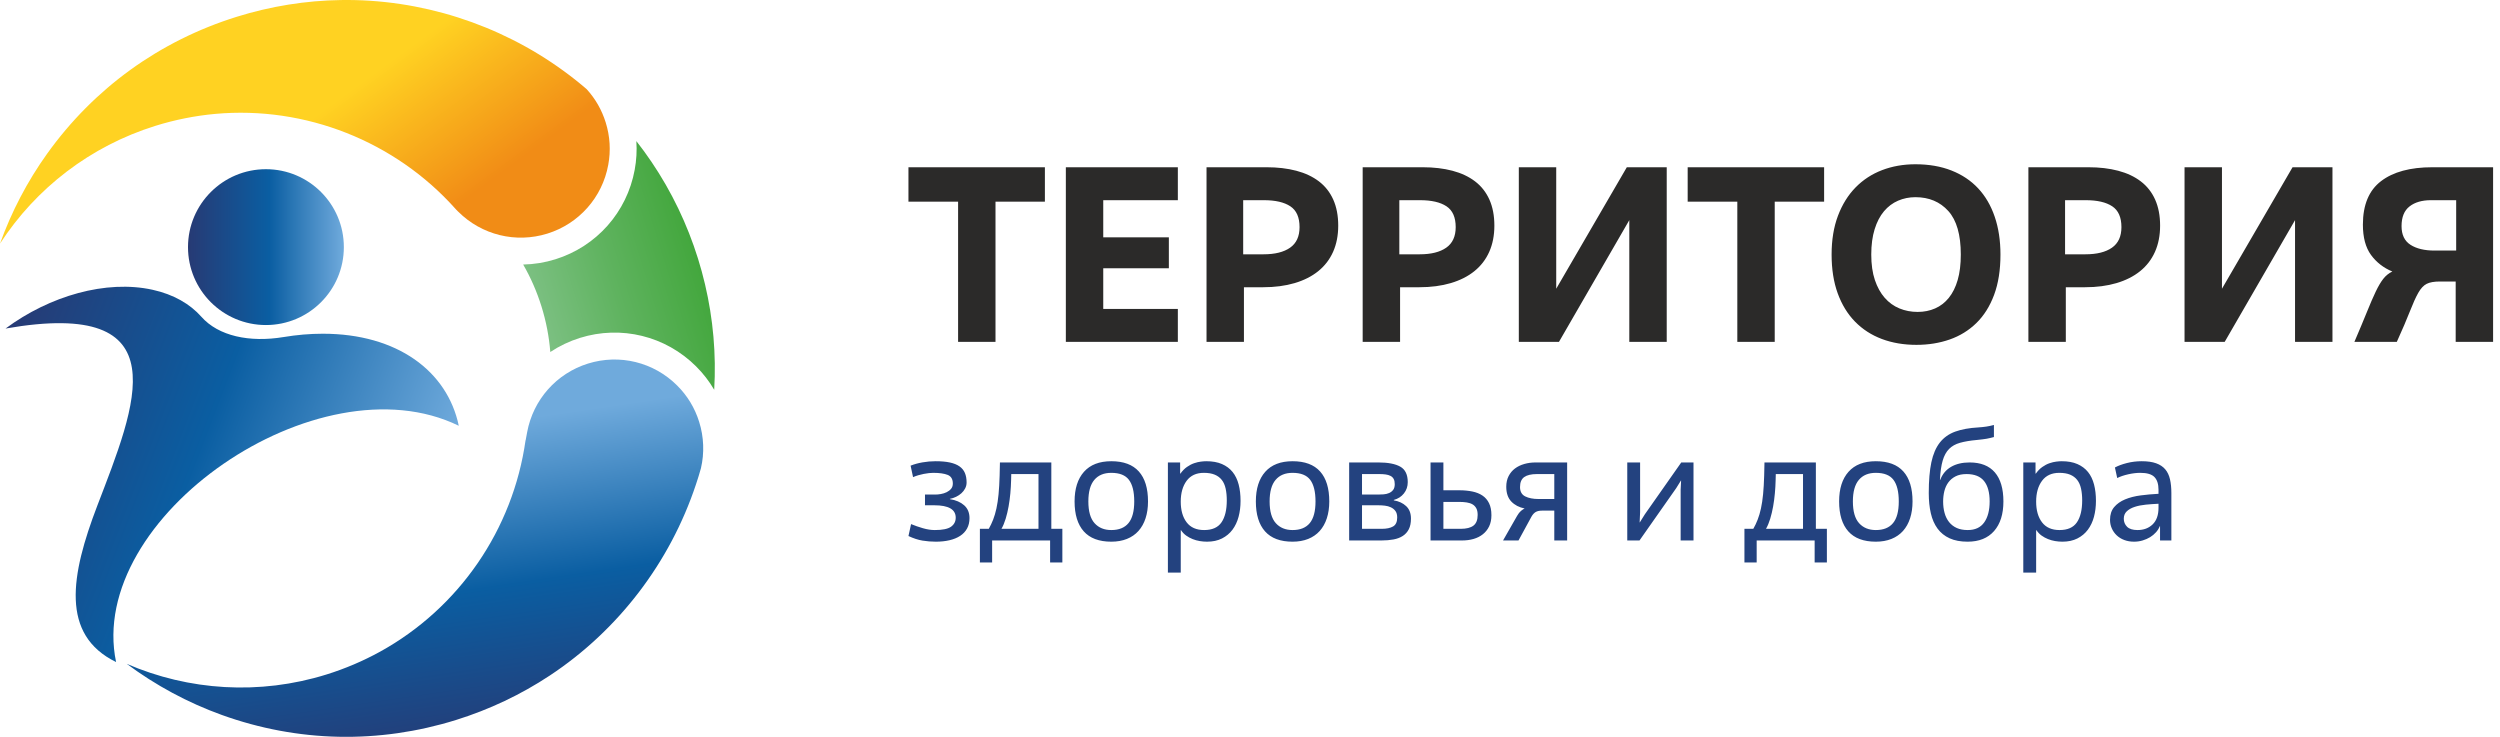
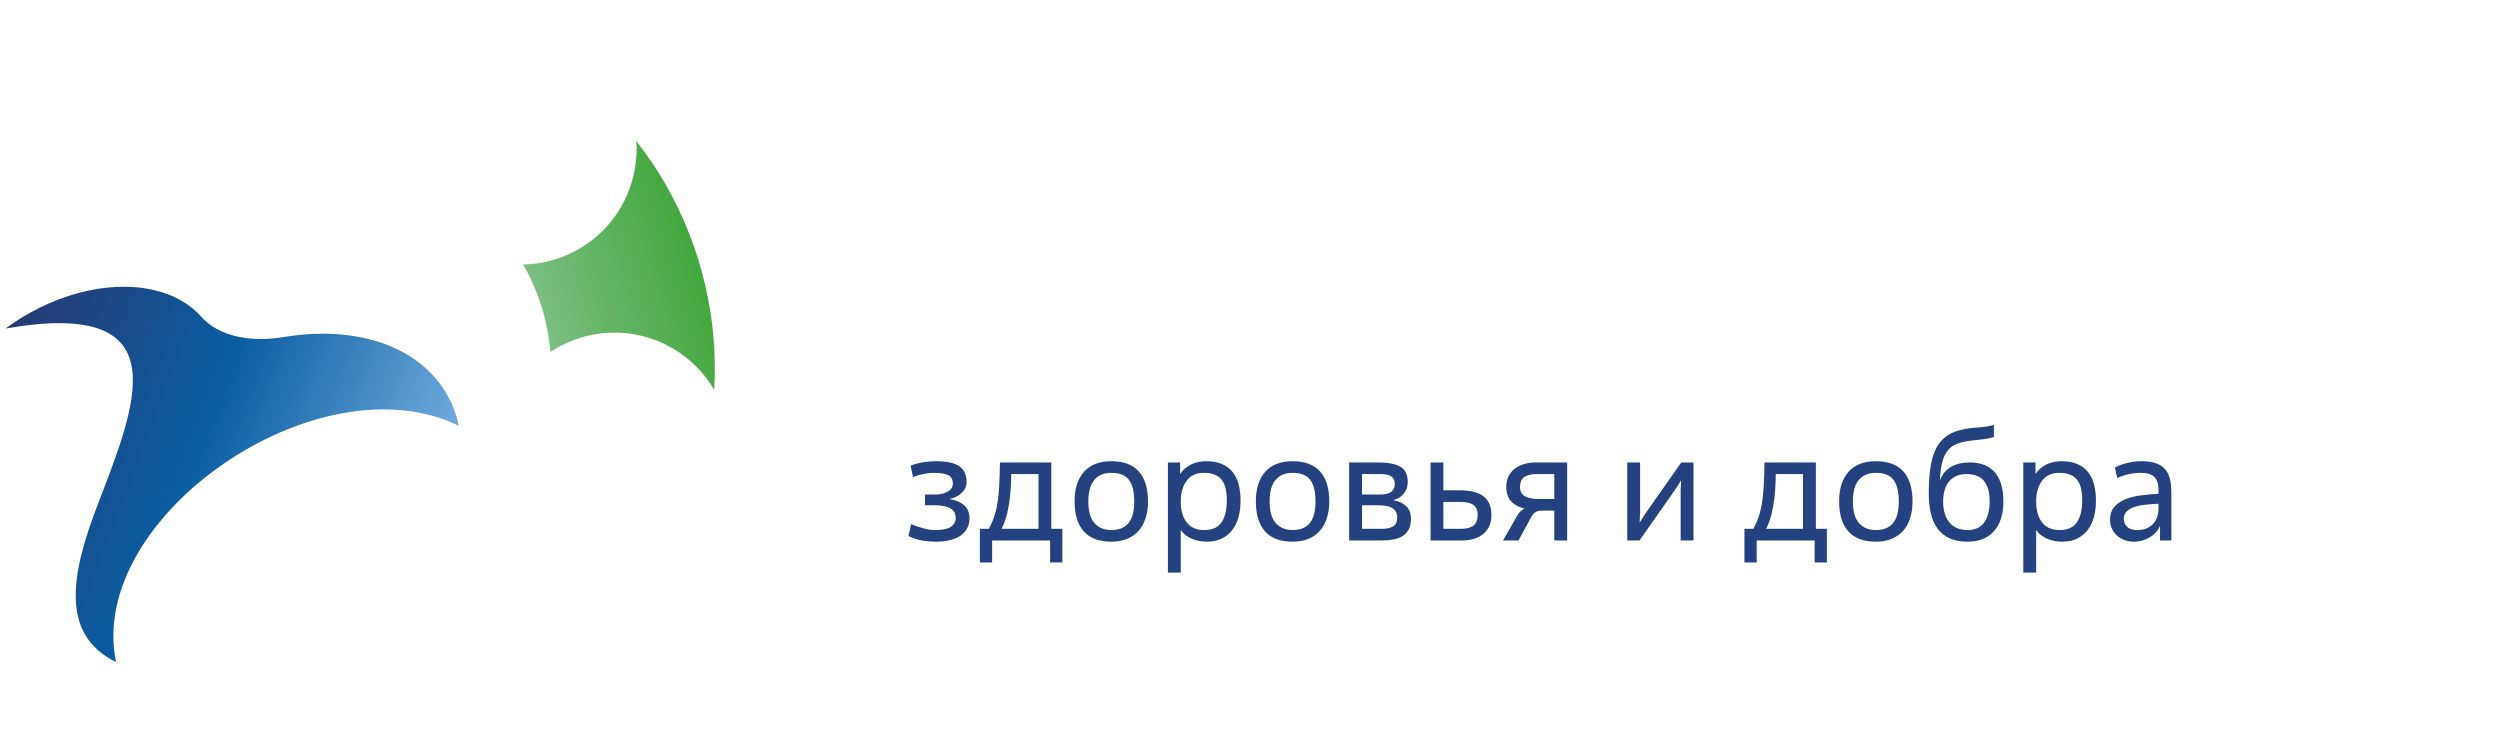
<svg xmlns="http://www.w3.org/2000/svg" width="190" height="56" viewBox="0 0 190 56" fill="none">
  <path d="M24.534 25.363C23.549 25.363 22.553 25.45 21.56 25.615C18.961 26.047 16.602 25.541 15.306 24.076C14.441 23.1 13.194 22.377 11.602 22.024C8.068 21.242 3.768 22.488 0.421 24.969C13.812 22.627 10.318 30.795 7.391 38.442C5.376 43.707 4.577 48.242 8.822 50.316C6.524 39.322 24.184 27.141 34.867 32.359C33.998 28.2 30.183 25.363 24.534 25.363Z" fill="url(#paint0_linear_8_2292)" />
  <path d="M54.28 29.624C54.319 28.95 54.334 28.274 54.324 27.598C54.284 24.912 53.855 22.24 53.048 19.654C52.23 17.033 51.043 14.562 49.52 12.311C49.153 11.767 48.767 11.238 48.363 10.723C48.412 11.452 48.371 12.187 48.237 12.904C47.648 16.122 45.339 18.729 42.211 19.705C41.412 19.955 40.587 20.088 39.761 20.104C40.337 21.103 40.802 22.166 41.15 23.282C41.506 24.422 41.73 25.582 41.822 26.753C42.514 26.293 43.272 25.931 44.076 25.68C47.204 24.703 50.586 25.533 52.903 27.846C53.436 28.375 53.899 28.974 54.28 29.624Z" fill="url(#paint1_linear_8_2292)" />
-   <path d="M41.602 17.753C44.001 17.004 45.773 15.004 46.226 12.533C46.428 11.448 46.362 10.362 46.032 9.302C45.736 8.355 45.25 7.505 44.587 6.778C44.025 6.292 43.437 5.827 42.839 5.393C37.945 1.822 31.934 -0.092 25.909 0.003C23.234 0.043 20.569 0.471 17.988 1.277C12.126 3.107 7.144 6.706 3.58 11.684C2.075 13.785 0.873 16.092 0 18.514C2.734 14.297 6.877 11.104 11.807 9.565C13.288 9.103 14.819 8.797 16.357 8.656C23.202 8.035 30.026 10.732 34.615 15.87C34.636 15.892 34.657 15.916 34.679 15.941C34.71 15.975 34.759 16.024 34.808 16.071L34.829 16.09C36.609 17.864 39.204 18.502 41.602 17.753Z" fill="url(#paint2_linear_8_2292)" />
-   <path d="M34.671 54.714C37.199 53.924 39.592 52.79 41.784 51.341C46.984 47.902 50.916 42.758 52.89 36.823C52.89 36.823 53.03 36.39 53.034 36.38L53.099 36.174C53.16 35.976 53.217 35.783 53.27 35.59C53.542 34.431 53.496 33.211 53.137 32.062C52.806 31.002 52.242 30.072 51.461 29.297C49.681 27.52 47.086 26.883 44.686 27.632C42.288 28.381 40.517 30.381 40.062 32.853L39.95 33.46L39.942 33.463C38.986 40.24 34.894 46.209 28.892 49.524C27.603 50.234 26.235 50.818 24.823 51.258C19.724 52.85 14.342 52.491 9.63 50.451C11.828 52.084 14.266 53.402 16.853 54.335C22.631 56.418 28.792 56.549 34.671 54.714Z" fill="url(#paint3_linear_8_2292)" />
-   <path d="M20.21 24.703C23.481 24.703 26.133 22.052 26.133 18.781C26.133 15.511 23.481 12.859 20.21 12.859C16.94 12.859 14.288 15.511 14.288 18.781C14.288 22.052 16.94 24.703 20.21 24.703Z" fill="url(#paint4_linear_8_2292)" />
-   <path d="M75.658 25.981H72.815V15.328H69.042V12.711H79.412V15.328H75.658V25.981ZM89.516 25.981H81.004V12.711H89.516V15.214H83.847V18.038H88.833V20.389H83.847V23.479H89.516V25.981ZM94.482 19.327H96.037C96.896 19.327 97.566 19.16 98.046 18.825C98.526 18.49 98.766 17.969 98.766 17.261C98.766 16.515 98.533 15.988 98.065 15.678C97.597 15.369 96.928 15.214 96.056 15.214H94.482V19.327ZM94.539 25.981H91.696V12.711H96.264C97.098 12.711 97.85 12.8 98.52 12.977C99.19 13.154 99.762 13.422 100.236 13.783C100.709 14.143 101.073 14.604 101.326 15.166C101.578 15.729 101.705 16.389 101.705 17.147C101.705 17.893 101.575 18.556 101.316 19.138C101.057 19.719 100.681 20.209 100.188 20.607C99.695 21.005 99.095 21.308 98.387 21.517C97.68 21.725 96.883 21.83 95.999 21.83H94.539V25.981ZM106.349 19.327H107.904C108.763 19.327 109.433 19.16 109.913 18.825C110.393 18.49 110.633 17.969 110.633 17.261C110.633 16.515 110.4 15.988 109.932 15.678C109.464 15.369 108.795 15.214 107.923 15.214H106.349V19.327ZM106.406 25.981H103.563V12.711H108.131C108.965 12.711 109.717 12.8 110.387 12.977C111.057 13.154 111.629 13.422 112.103 13.783C112.576 14.143 112.94 14.604 113.193 15.166C113.445 15.729 113.572 16.389 113.572 17.147C113.572 17.893 113.442 18.556 113.183 19.138C112.924 19.719 112.548 20.209 112.055 20.607C111.562 21.005 110.962 21.308 110.254 21.517C109.547 21.725 108.75 21.83 107.866 21.83H106.406V25.981ZM126.671 25.981H123.827V16.73L118.482 25.981H115.43V12.711H118.273V21.943L123.638 12.711H126.671V25.981ZM134.879 25.981H132.036V15.328H128.263V12.711H138.633V15.328H134.879V25.981ZM145.742 23.706C146.222 23.706 146.664 23.618 147.069 23.441C147.473 23.264 147.821 22.996 148.111 22.635C148.402 22.275 148.626 21.823 148.784 21.28C148.942 20.736 149.021 20.092 149.021 19.346C149.021 17.842 148.705 16.74 148.073 16.038C147.441 15.337 146.607 14.986 145.571 14.986C145.103 14.986 144.664 15.075 144.253 15.252C143.843 15.429 143.486 15.697 143.182 16.057C142.879 16.418 142.642 16.872 142.472 17.422C142.301 17.972 142.216 18.613 142.216 19.346C142.216 20.092 142.307 20.736 142.49 21.28C142.674 21.823 142.923 22.275 143.239 22.635C143.555 22.996 143.928 23.264 144.358 23.441C144.787 23.618 145.249 23.706 145.742 23.706ZM145.647 26.209C144.686 26.209 143.811 26.06 143.021 25.763C142.231 25.466 141.552 25.027 140.983 24.446C140.415 23.864 139.976 23.147 139.666 22.294C139.356 21.441 139.202 20.459 139.202 19.346C139.202 18.234 139.363 17.252 139.685 16.399C140.007 15.546 140.453 14.828 141.021 14.247C141.59 13.666 142.263 13.226 143.04 12.929C143.817 12.632 144.661 12.484 145.571 12.484C146.595 12.484 147.508 12.642 148.31 12.958C149.113 13.274 149.789 13.726 150.338 14.313C150.888 14.901 151.309 15.621 151.599 16.474C151.89 17.327 152.035 18.285 152.035 19.346C152.035 20.522 151.874 21.542 151.552 22.408C151.23 23.274 150.781 23.988 150.206 24.55C149.631 25.112 148.955 25.529 148.178 25.801C147.4 26.073 146.557 26.209 145.647 26.209ZM156.945 19.327H158.5C159.359 19.327 160.029 19.16 160.509 18.825C160.989 18.49 161.229 17.969 161.229 17.261C161.229 16.515 160.996 15.988 160.528 15.678C160.06 15.369 159.391 15.214 158.519 15.214H156.945V19.327ZM157.002 25.981H154.158V12.711H158.727C159.561 12.711 160.313 12.8 160.983 12.977C161.653 13.154 162.225 13.422 162.698 13.783C163.172 14.143 163.536 14.604 163.789 15.166C164.041 15.729 164.168 16.389 164.168 17.147C164.168 17.893 164.038 18.556 163.779 19.138C163.52 19.719 163.144 20.209 162.651 20.607C162.158 21.005 161.558 21.308 160.85 21.517C160.142 21.725 159.346 21.83 158.462 21.83H157.002V25.981ZM177.267 25.981H174.423V16.73L169.077 25.981H166.025V12.711H168.869V21.943L174.234 12.711H177.267V25.981ZM181.817 20.635C181.147 20.357 180.606 19.937 180.196 19.375C179.785 18.812 179.58 18.045 179.58 17.072C179.58 15.568 180.041 14.465 180.963 13.764C181.886 13.062 183.181 12.711 184.85 12.711H189.475V25.981H186.632V21.394H185.437C184.995 21.394 184.657 21.454 184.423 21.574C184.189 21.694 183.978 21.921 183.788 22.256C183.598 22.591 183.387 23.059 183.153 23.659C182.919 24.259 182.587 25.033 182.158 25.981H178.935C179.314 25.097 179.63 24.341 179.883 23.716C180.136 23.09 180.36 22.572 180.556 22.161C180.752 21.751 180.945 21.425 181.134 21.185C181.324 20.945 181.551 20.762 181.817 20.635ZM186.669 19.043V15.214H184.755C184.072 15.214 183.529 15.372 183.125 15.688C182.72 16.003 182.518 16.503 182.518 17.185C182.518 17.842 182.745 18.316 183.2 18.607C183.655 18.898 184.262 19.043 185.02 19.043H186.669Z" fill="#2B2A29" />
  <path d="M72.194 37.936C72.643 38.006 73.004 38.161 73.275 38.401C73.546 38.641 73.682 38.967 73.682 39.377C73.682 39.68 73.62 39.943 73.496 40.168C73.372 40.393 73.197 40.579 72.972 40.726C72.748 40.873 72.478 40.984 72.165 41.057C71.851 41.131 71.504 41.168 71.124 41.168C70.783 41.168 70.446 41.141 70.113 41.086C69.779 41.032 69.423 40.916 69.043 40.738L69.241 39.831C69.52 39.947 69.82 40.052 70.142 40.145C70.463 40.238 70.764 40.284 71.043 40.284C71.632 40.284 72.044 40.199 72.281 40.029C72.517 39.858 72.635 39.629 72.635 39.343C72.635 38.715 72.093 38.401 71.008 38.401H70.299V37.587H71.066C71.205 37.587 71.353 37.574 71.508 37.546C71.663 37.519 71.808 37.473 71.944 37.407C72.079 37.341 72.192 37.256 72.281 37.151C72.37 37.047 72.415 36.913 72.415 36.75C72.415 36.417 72.285 36.198 72.025 36.093C71.765 35.989 71.399 35.936 70.927 35.936C70.725 35.936 70.483 35.963 70.2 36.018C69.917 36.072 69.647 36.153 69.392 36.262L69.206 35.39C69.477 35.281 69.777 35.198 70.107 35.14C70.436 35.082 70.767 35.053 71.101 35.053C71.535 35.053 71.901 35.086 72.199 35.151C72.498 35.217 72.74 35.316 72.926 35.448C73.112 35.58 73.248 35.746 73.333 35.948C73.418 36.149 73.461 36.39 73.461 36.669C73.461 36.831 73.424 36.983 73.35 37.122C73.277 37.261 73.182 37.384 73.066 37.488C72.949 37.593 72.816 37.682 72.664 37.756C72.513 37.829 72.356 37.882 72.194 37.913V37.936ZM80.739 42.749H79.808V41.075H75.402V42.749H74.472V40.191H75.147C75.271 39.974 75.381 39.742 75.478 39.494C75.575 39.246 75.658 38.963 75.728 38.645C75.798 38.327 75.852 37.965 75.891 37.558C75.929 37.151 75.957 36.68 75.972 36.145L75.995 35.146H79.901V40.191H80.739V42.749ZM78.925 40.191V36.029H76.856C76.856 36.068 76.854 36.145 76.85 36.262C76.846 36.378 76.844 36.456 76.844 36.494C76.836 36.82 76.817 37.153 76.786 37.494C76.755 37.835 76.71 38.169 76.652 38.494C76.594 38.819 76.52 39.129 76.431 39.424C76.342 39.718 76.236 39.974 76.111 40.191H78.925ZM84.459 40.284C85.04 40.284 85.476 40.108 85.766 39.755C86.057 39.403 86.202 38.854 86.202 38.11C86.202 37.374 86.069 36.828 85.801 36.471C85.534 36.114 85.086 35.936 84.459 35.936C83.9 35.936 83.471 36.114 83.168 36.471C82.866 36.828 82.715 37.374 82.715 38.11C82.715 38.862 82.872 39.412 83.186 39.761C83.499 40.11 83.924 40.284 84.459 40.284ZM84.459 41.168C83.529 41.168 82.831 40.906 82.366 40.383C81.901 39.86 81.668 39.102 81.668 38.11C81.668 37.142 81.907 36.39 82.383 35.855C82.86 35.32 83.552 35.053 84.459 35.053C85.389 35.053 86.086 35.312 86.551 35.832C87.016 36.351 87.249 37.11 87.249 38.11C87.249 38.583 87.187 39.009 87.063 39.389C86.939 39.769 86.759 40.09 86.522 40.354C86.286 40.617 85.993 40.819 85.644 40.959C85.296 41.098 84.9 41.168 84.459 41.168ZM89.737 43.516H88.76V35.146H89.69V35.994H89.713C89.861 35.785 90.025 35.617 90.207 35.489C90.39 35.361 90.572 35.266 90.754 35.204C90.936 35.142 91.109 35.101 91.271 35.082C91.434 35.062 91.57 35.053 91.678 35.053C92.143 35.053 92.54 35.124 92.87 35.268C93.199 35.411 93.469 35.613 93.678 35.872C93.887 36.132 94.04 36.448 94.137 36.82C94.234 37.192 94.282 37.606 94.282 38.064C94.282 38.498 94.232 38.903 94.131 39.279C94.03 39.654 93.875 39.982 93.666 40.261C93.457 40.54 93.191 40.761 92.87 40.924C92.548 41.086 92.17 41.168 91.736 41.168C91.55 41.168 91.364 41.152 91.178 41.121C90.992 41.09 90.812 41.04 90.638 40.97C90.463 40.9 90.3 40.811 90.149 40.703C89.998 40.594 89.868 40.459 89.76 40.296H89.737V43.516ZM91.515 40.284C92.128 40.284 92.567 40.089 92.835 39.697C93.102 39.306 93.236 38.75 93.236 38.029C93.236 37.696 93.207 37.397 93.149 37.134C93.091 36.87 92.994 36.651 92.858 36.477C92.723 36.303 92.544 36.169 92.323 36.076C92.103 35.983 91.825 35.936 91.492 35.936C90.918 35.936 90.483 36.138 90.184 36.541C89.886 36.944 89.737 37.471 89.737 38.122C89.737 38.781 89.886 39.306 90.184 39.697C90.483 40.089 90.926 40.284 91.515 40.284ZM98.235 40.284C98.816 40.284 99.252 40.108 99.543 39.755C99.833 39.403 99.979 38.854 99.979 38.11C99.979 37.374 99.845 36.828 99.578 36.471C99.31 36.114 98.863 35.936 98.235 35.936C97.677 35.936 97.247 36.114 96.945 36.471C96.642 36.828 96.491 37.374 96.491 38.11C96.491 38.862 96.648 39.412 96.962 39.761C97.276 40.11 97.7 40.284 98.235 40.284ZM98.235 41.168C97.305 41.168 96.607 40.906 96.142 40.383C95.677 39.86 95.445 39.102 95.445 38.11C95.445 37.142 95.683 36.39 96.16 35.855C96.636 35.32 97.328 35.053 98.235 35.053C99.165 35.053 99.862 35.312 100.328 35.832C100.793 36.351 101.025 37.11 101.025 38.11C101.025 38.583 100.963 39.009 100.839 39.389C100.715 39.769 100.535 40.09 100.298 40.354C100.062 40.617 99.769 40.819 99.421 40.959C99.072 41.098 98.677 41.168 98.235 41.168ZM103.513 37.587H104.722C104.862 37.587 105.007 37.581 105.158 37.57C105.309 37.558 105.447 37.525 105.571 37.471C105.695 37.417 105.797 37.337 105.879 37.233C105.96 37.128 106.001 36.983 106.001 36.797C106.001 36.634 105.974 36.502 105.919 36.401C105.865 36.301 105.786 36.223 105.681 36.169C105.576 36.114 105.452 36.078 105.309 36.058C105.166 36.039 105.009 36.029 104.838 36.029H103.513V37.587ZM103.513 40.191H105.013C105.377 40.191 105.664 40.131 105.873 40.011C106.082 39.891 106.187 39.664 106.187 39.331C106.187 39.122 106.142 38.957 106.053 38.837C105.964 38.717 105.85 38.624 105.71 38.558C105.571 38.492 105.418 38.449 105.251 38.43C105.084 38.411 104.92 38.401 104.757 38.401H103.513V40.191ZM102.536 41.075V35.146H104.757C105.485 35.146 106.04 35.252 106.419 35.465C106.799 35.678 106.989 36.072 106.989 36.645C106.989 36.971 106.892 37.256 106.698 37.5C106.505 37.744 106.249 37.909 105.931 37.994V38.029C106.311 38.091 106.623 38.236 106.867 38.465C107.111 38.693 107.233 39.009 107.233 39.412C107.233 39.738 107.179 40.007 107.07 40.22C106.962 40.433 106.809 40.604 106.611 40.732C106.413 40.86 106.177 40.949 105.902 40.999C105.627 41.05 105.326 41.075 105.001 41.075H102.536ZM109.698 40.191H111.011C111.445 40.191 111.769 40.11 111.982 39.947C112.195 39.784 112.302 39.513 112.302 39.133C112.302 38.924 112.267 38.755 112.197 38.628C112.127 38.5 112.033 38.401 111.912 38.331C111.792 38.261 111.647 38.213 111.476 38.186C111.306 38.159 111.116 38.145 110.907 38.145H109.698V40.191ZM108.721 41.075V35.146H109.698V37.261H110.918C111.275 37.261 111.602 37.293 111.901 37.355C112.199 37.417 112.455 37.519 112.668 37.663C112.881 37.806 113.048 38 113.168 38.244C113.288 38.488 113.348 38.792 113.348 39.157C113.348 39.482 113.29 39.765 113.174 40.005C113.057 40.245 112.899 40.445 112.697 40.604C112.496 40.763 112.261 40.881 111.994 40.959C111.726 41.036 111.441 41.075 111.139 41.075H108.721ZM117.185 38.808C116.991 38.808 116.834 38.843 116.714 38.912C116.594 38.982 116.487 39.099 116.394 39.261L115.406 41.075H114.232L115.301 39.203C115.394 39.04 115.491 38.916 115.592 38.831C115.693 38.746 115.786 38.684 115.871 38.645C115.452 38.56 115.115 38.383 114.859 38.116C114.604 37.849 114.476 37.475 114.476 36.994C114.476 36.684 114.536 36.413 114.656 36.18C114.776 35.948 114.937 35.756 115.138 35.605C115.34 35.454 115.576 35.34 115.848 35.262C116.119 35.184 116.406 35.146 116.708 35.146H119.103V41.075H118.126V38.808H117.185ZM118.126 37.924V36.029H116.813C116.379 36.029 116.055 36.105 115.842 36.256C115.629 36.407 115.522 36.661 115.522 37.017C115.522 37.358 115.654 37.595 115.917 37.727C116.181 37.858 116.514 37.924 116.917 37.924H118.126ZM123.672 41.075V35.146H124.648V38.924L124.613 39.703H124.625L125.009 39.087L127.776 35.146H128.706V41.075H127.729V37.203L127.764 36.518H127.752L127.392 37.099L124.602 41.075H123.672ZM138.843 42.749H137.913V41.075H133.507V42.749H132.577V40.191H133.251C133.375 39.974 133.486 39.742 133.582 39.494C133.679 39.246 133.763 38.963 133.832 38.645C133.902 38.327 133.956 37.965 133.995 37.558C134.034 37.151 134.061 36.68 134.077 36.145L134.1 35.146H138.006V40.191H138.843V42.749ZM137.029 40.191V36.029H134.96C134.96 36.068 134.958 36.145 134.954 36.262C134.95 36.378 134.948 36.456 134.948 36.494C134.941 36.82 134.921 37.153 134.89 37.494C134.859 37.835 134.815 38.169 134.757 38.494C134.698 38.819 134.625 39.129 134.536 39.424C134.447 39.718 134.34 39.974 134.216 40.191H137.029ZM142.563 40.284C143.145 40.284 143.58 40.108 143.871 39.755C144.162 39.403 144.307 38.854 144.307 38.11C144.307 37.374 144.173 36.828 143.906 36.471C143.639 36.114 143.191 35.936 142.563 35.936C142.005 35.936 141.575 36.114 141.273 36.471C140.97 36.828 140.819 37.374 140.819 38.11C140.819 38.862 140.976 39.412 141.29 39.761C141.604 40.11 142.028 40.284 142.563 40.284ZM142.563 41.168C141.633 41.168 140.936 40.906 140.471 40.383C140.006 39.86 139.773 39.102 139.773 38.11C139.773 37.142 140.011 36.39 140.488 35.855C140.965 35.32 141.656 35.053 142.563 35.053C143.493 35.053 144.191 35.312 144.656 35.832C145.121 36.351 145.353 37.11 145.353 38.11C145.353 38.583 145.291 39.009 145.167 39.389C145.043 39.769 144.863 40.09 144.627 40.354C144.39 40.617 144.098 40.819 143.749 40.959C143.4 41.098 143.005 41.168 142.563 41.168ZM147.458 36.471C147.62 36.037 147.894 35.708 148.277 35.483C148.661 35.258 149.132 35.146 149.69 35.146C150.534 35.146 151.174 35.398 151.608 35.901C152.042 36.405 152.259 37.142 152.259 38.11C152.259 39.071 152.023 39.821 151.55 40.36C151.077 40.898 150.407 41.168 149.539 41.168C149.004 41.168 148.548 41.083 148.173 40.912C147.797 40.742 147.491 40.495 147.254 40.174C147.018 39.852 146.847 39.465 146.743 39.011C146.638 38.558 146.586 38.044 146.586 37.471C146.586 36.533 146.652 35.754 146.783 35.134C146.915 34.514 147.13 34.014 147.428 33.634C147.727 33.255 148.116 32.978 148.597 32.803C149.077 32.629 149.666 32.522 150.364 32.483C150.589 32.468 150.79 32.447 150.969 32.419C151.147 32.392 151.337 32.352 151.538 32.297V33.216C151.437 33.239 151.344 33.262 151.259 33.286C151.174 33.309 151.083 33.328 150.986 33.344C150.889 33.359 150.783 33.375 150.666 33.39C150.55 33.406 150.41 33.421 150.248 33.437C149.736 33.483 149.308 33.555 148.963 33.652C148.618 33.749 148.339 33.906 148.126 34.123C147.913 34.34 147.752 34.634 147.644 35.006C147.535 35.378 147.465 35.867 147.434 36.471H147.458ZM147.678 38.11C147.678 38.428 147.715 38.721 147.789 38.988C147.862 39.255 147.977 39.486 148.132 39.68C148.287 39.873 148.481 40.023 148.713 40.127C148.946 40.232 149.225 40.284 149.55 40.284C150.108 40.284 150.525 40.09 150.8 39.703C151.075 39.316 151.213 38.785 151.213 38.11C151.213 37.428 151.071 36.911 150.788 36.558C150.505 36.206 150.062 36.029 149.457 36.029C149.124 36.029 148.845 36.087 148.62 36.204C148.395 36.32 148.213 36.473 148.074 36.663C147.934 36.853 147.834 37.074 147.771 37.325C147.709 37.577 147.678 37.839 147.678 38.11ZM154.747 43.516H153.77V35.146H154.7V35.994H154.724C154.871 35.785 155.035 35.617 155.218 35.489C155.4 35.361 155.582 35.266 155.764 35.204C155.946 35.142 156.119 35.101 156.281 35.082C156.444 35.062 156.58 35.053 156.688 35.053C157.153 35.053 157.551 35.124 157.88 35.268C158.209 35.411 158.479 35.613 158.688 35.872C158.897 36.132 159.05 36.448 159.147 36.82C159.244 37.192 159.292 37.606 159.292 38.064C159.292 38.498 159.242 38.903 159.141 39.279C159.041 39.654 158.885 39.982 158.676 40.261C158.467 40.54 158.202 40.761 157.88 40.924C157.558 41.086 157.18 41.168 156.746 41.168C156.56 41.168 156.374 41.152 156.188 41.121C156.002 41.09 155.822 41.04 155.648 40.97C155.473 40.9 155.311 40.811 155.159 40.703C155.008 40.594 154.879 40.459 154.77 40.296H154.747V43.516ZM156.525 40.284C157.138 40.284 157.578 40.089 157.845 39.697C158.112 39.306 158.246 38.75 158.246 38.029C158.246 37.696 158.217 37.397 158.159 37.134C158.101 36.87 158.004 36.651 157.868 36.477C157.733 36.303 157.554 36.169 157.334 36.076C157.113 35.983 156.835 35.936 156.502 35.936C155.929 35.936 155.493 36.138 155.194 36.541C154.896 36.944 154.747 37.471 154.747 38.122C154.747 38.781 154.896 39.306 155.194 39.697C155.493 40.089 155.936 40.284 156.525 40.284ZM164.047 38.285C163.714 38.3 163.39 38.323 163.076 38.354C162.763 38.385 162.482 38.441 162.234 38.523C161.986 38.604 161.786 38.717 161.635 38.86C161.484 39.003 161.408 39.191 161.408 39.424C161.408 39.664 161.491 39.868 161.658 40.034C161.825 40.201 162.09 40.284 162.454 40.284C162.92 40.284 163.301 40.141 163.6 39.854C163.898 39.567 164.047 39.145 164.047 38.587V38.285ZM165.024 41.075H164.163V39.994H164.14C164.078 40.156 163.983 40.309 163.855 40.453C163.727 40.596 163.578 40.72 163.408 40.825C163.237 40.929 163.047 41.013 162.838 41.075C162.629 41.137 162.412 41.168 162.187 41.168C161.916 41.168 161.668 41.125 161.443 41.04C161.218 40.955 161.027 40.836 160.868 40.685C160.709 40.534 160.585 40.358 160.496 40.156C160.406 39.955 160.362 39.738 160.362 39.505C160.362 39.11 160.467 38.788 160.676 38.54C160.885 38.292 161.162 38.097 161.507 37.953C161.852 37.81 162.245 37.709 162.687 37.651C163.129 37.593 163.582 37.552 164.047 37.529V37.227C164.047 36.793 163.944 36.469 163.739 36.256C163.534 36.043 163.175 35.936 162.664 35.936C162.377 35.936 162.071 35.973 161.745 36.047C161.42 36.12 161.141 36.215 160.908 36.331L160.734 35.529C160.974 35.398 161.276 35.285 161.641 35.192C162.005 35.099 162.381 35.053 162.768 35.053C163.21 35.053 163.576 35.105 163.867 35.21C164.158 35.314 164.388 35.467 164.559 35.669C164.729 35.87 164.849 36.122 164.919 36.425C164.989 36.727 165.024 37.075 165.024 37.471V41.075Z" fill="#23427F" />
  <defs>
    <linearGradient id="paint0_linear_8_2292" x1="-1.44" y1="29.832" x2="31.072" y2="42.276" gradientUnits="userSpaceOnUse">
      <stop stop-color="#273A74" />
      <stop offset="0.49" stop-color="#0A5EA2" />
      <stop offset="1" stop-color="#6FAADC" />
    </linearGradient>
    <linearGradient id="paint1_linear_8_2292" x1="53.042" y1="19.636" x2="40.794" y2="23.46" gradientUnits="userSpaceOnUse">
      <stop stop-color="#43A73D" />
      <stop offset="0.522" stop-color="#5FB35F" />
      <stop offset="1" stop-color="#7CC082" />
    </linearGradient>
    <linearGradient id="paint2_linear_8_2292" x1="27.038" y1="21.258" x2="11.994" y2="0.708" gradientUnits="userSpaceOnUse">
      <stop stop-color="#F18C16" />
      <stop offset="0.465" stop-color="#FFD222" />
    </linearGradient>
    <linearGradient id="paint3_linear_8_2292" x1="29.513" y1="33.318" x2="33.086" y2="57.613" gradientUnits="userSpaceOnUse">
      <stop stop-color="#6FAADC" />
      <stop offset="0.502" stop-color="#0A5EA2" />
      <stop offset="1" stop-color="#273A74" />
    </linearGradient>
    <linearGradient id="paint4_linear_8_2292" x1="14.288" y1="18.781" x2="26.133" y2="18.781" gradientUnits="userSpaceOnUse">
      <stop stop-color="#273A74" />
      <stop offset="0.522" stop-color="#0A5EA2" />
      <stop offset="1" stop-color="#6FAADC" />
    </linearGradient>
  </defs>
</svg>